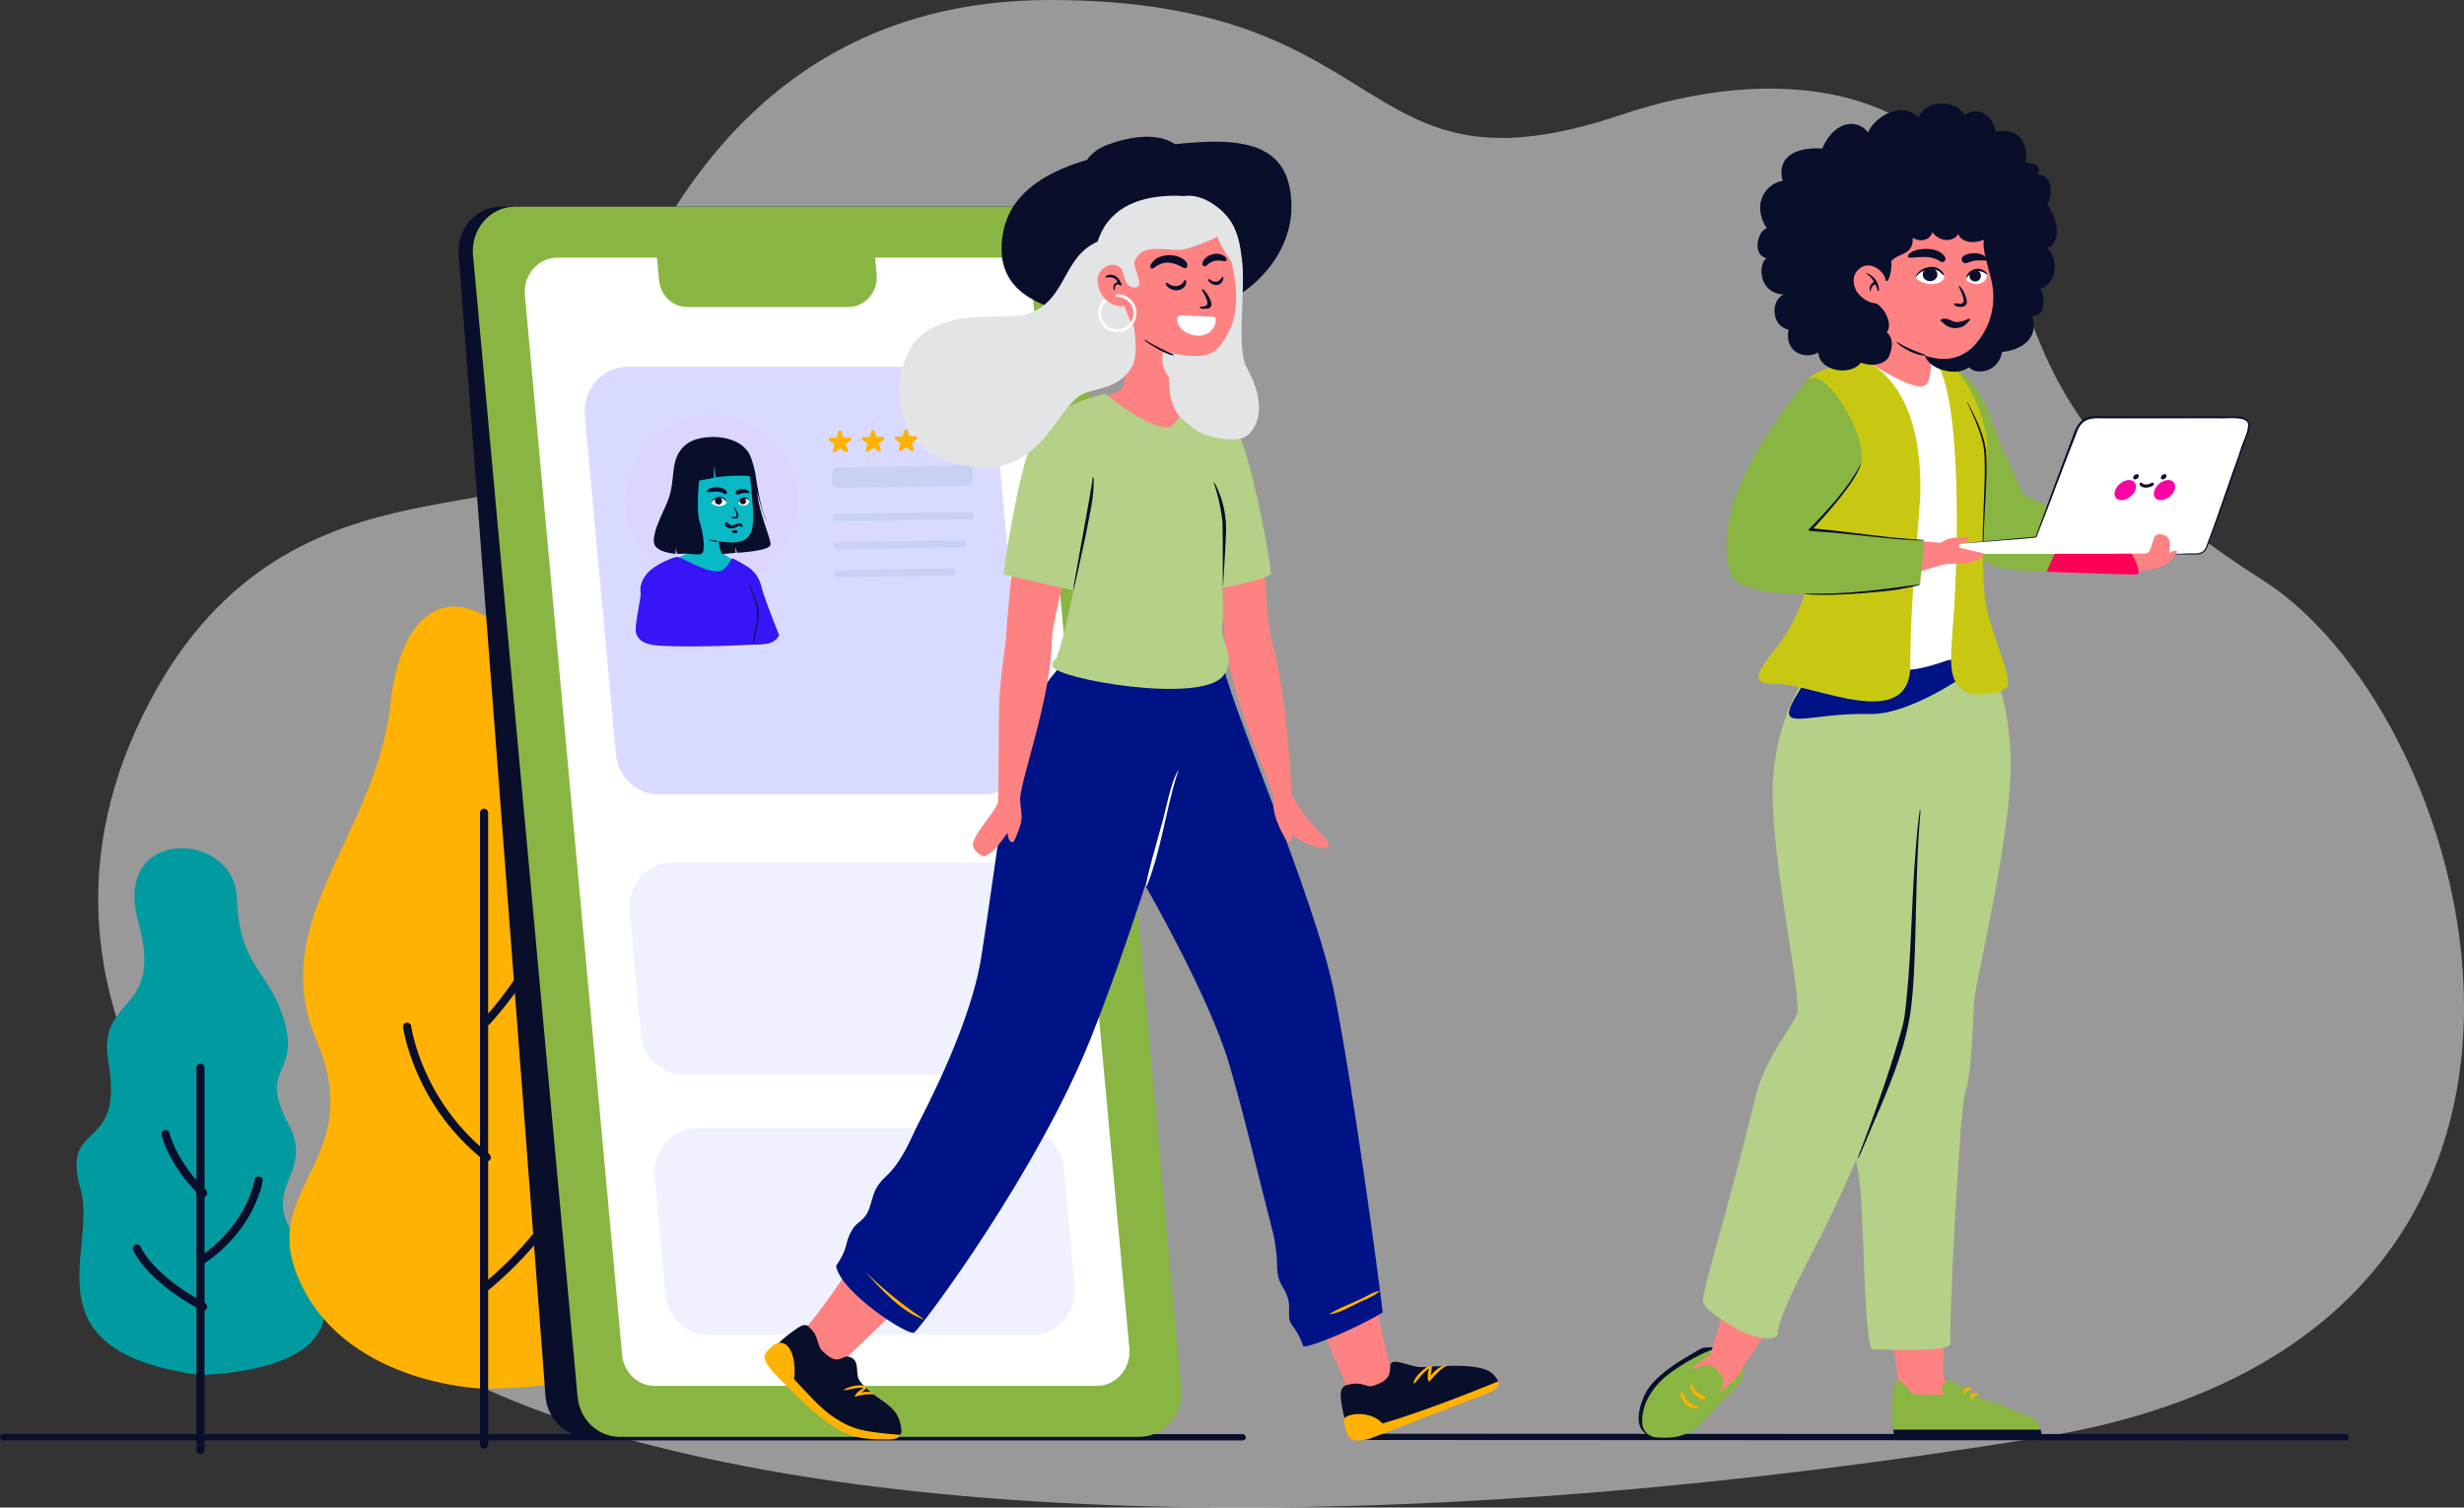
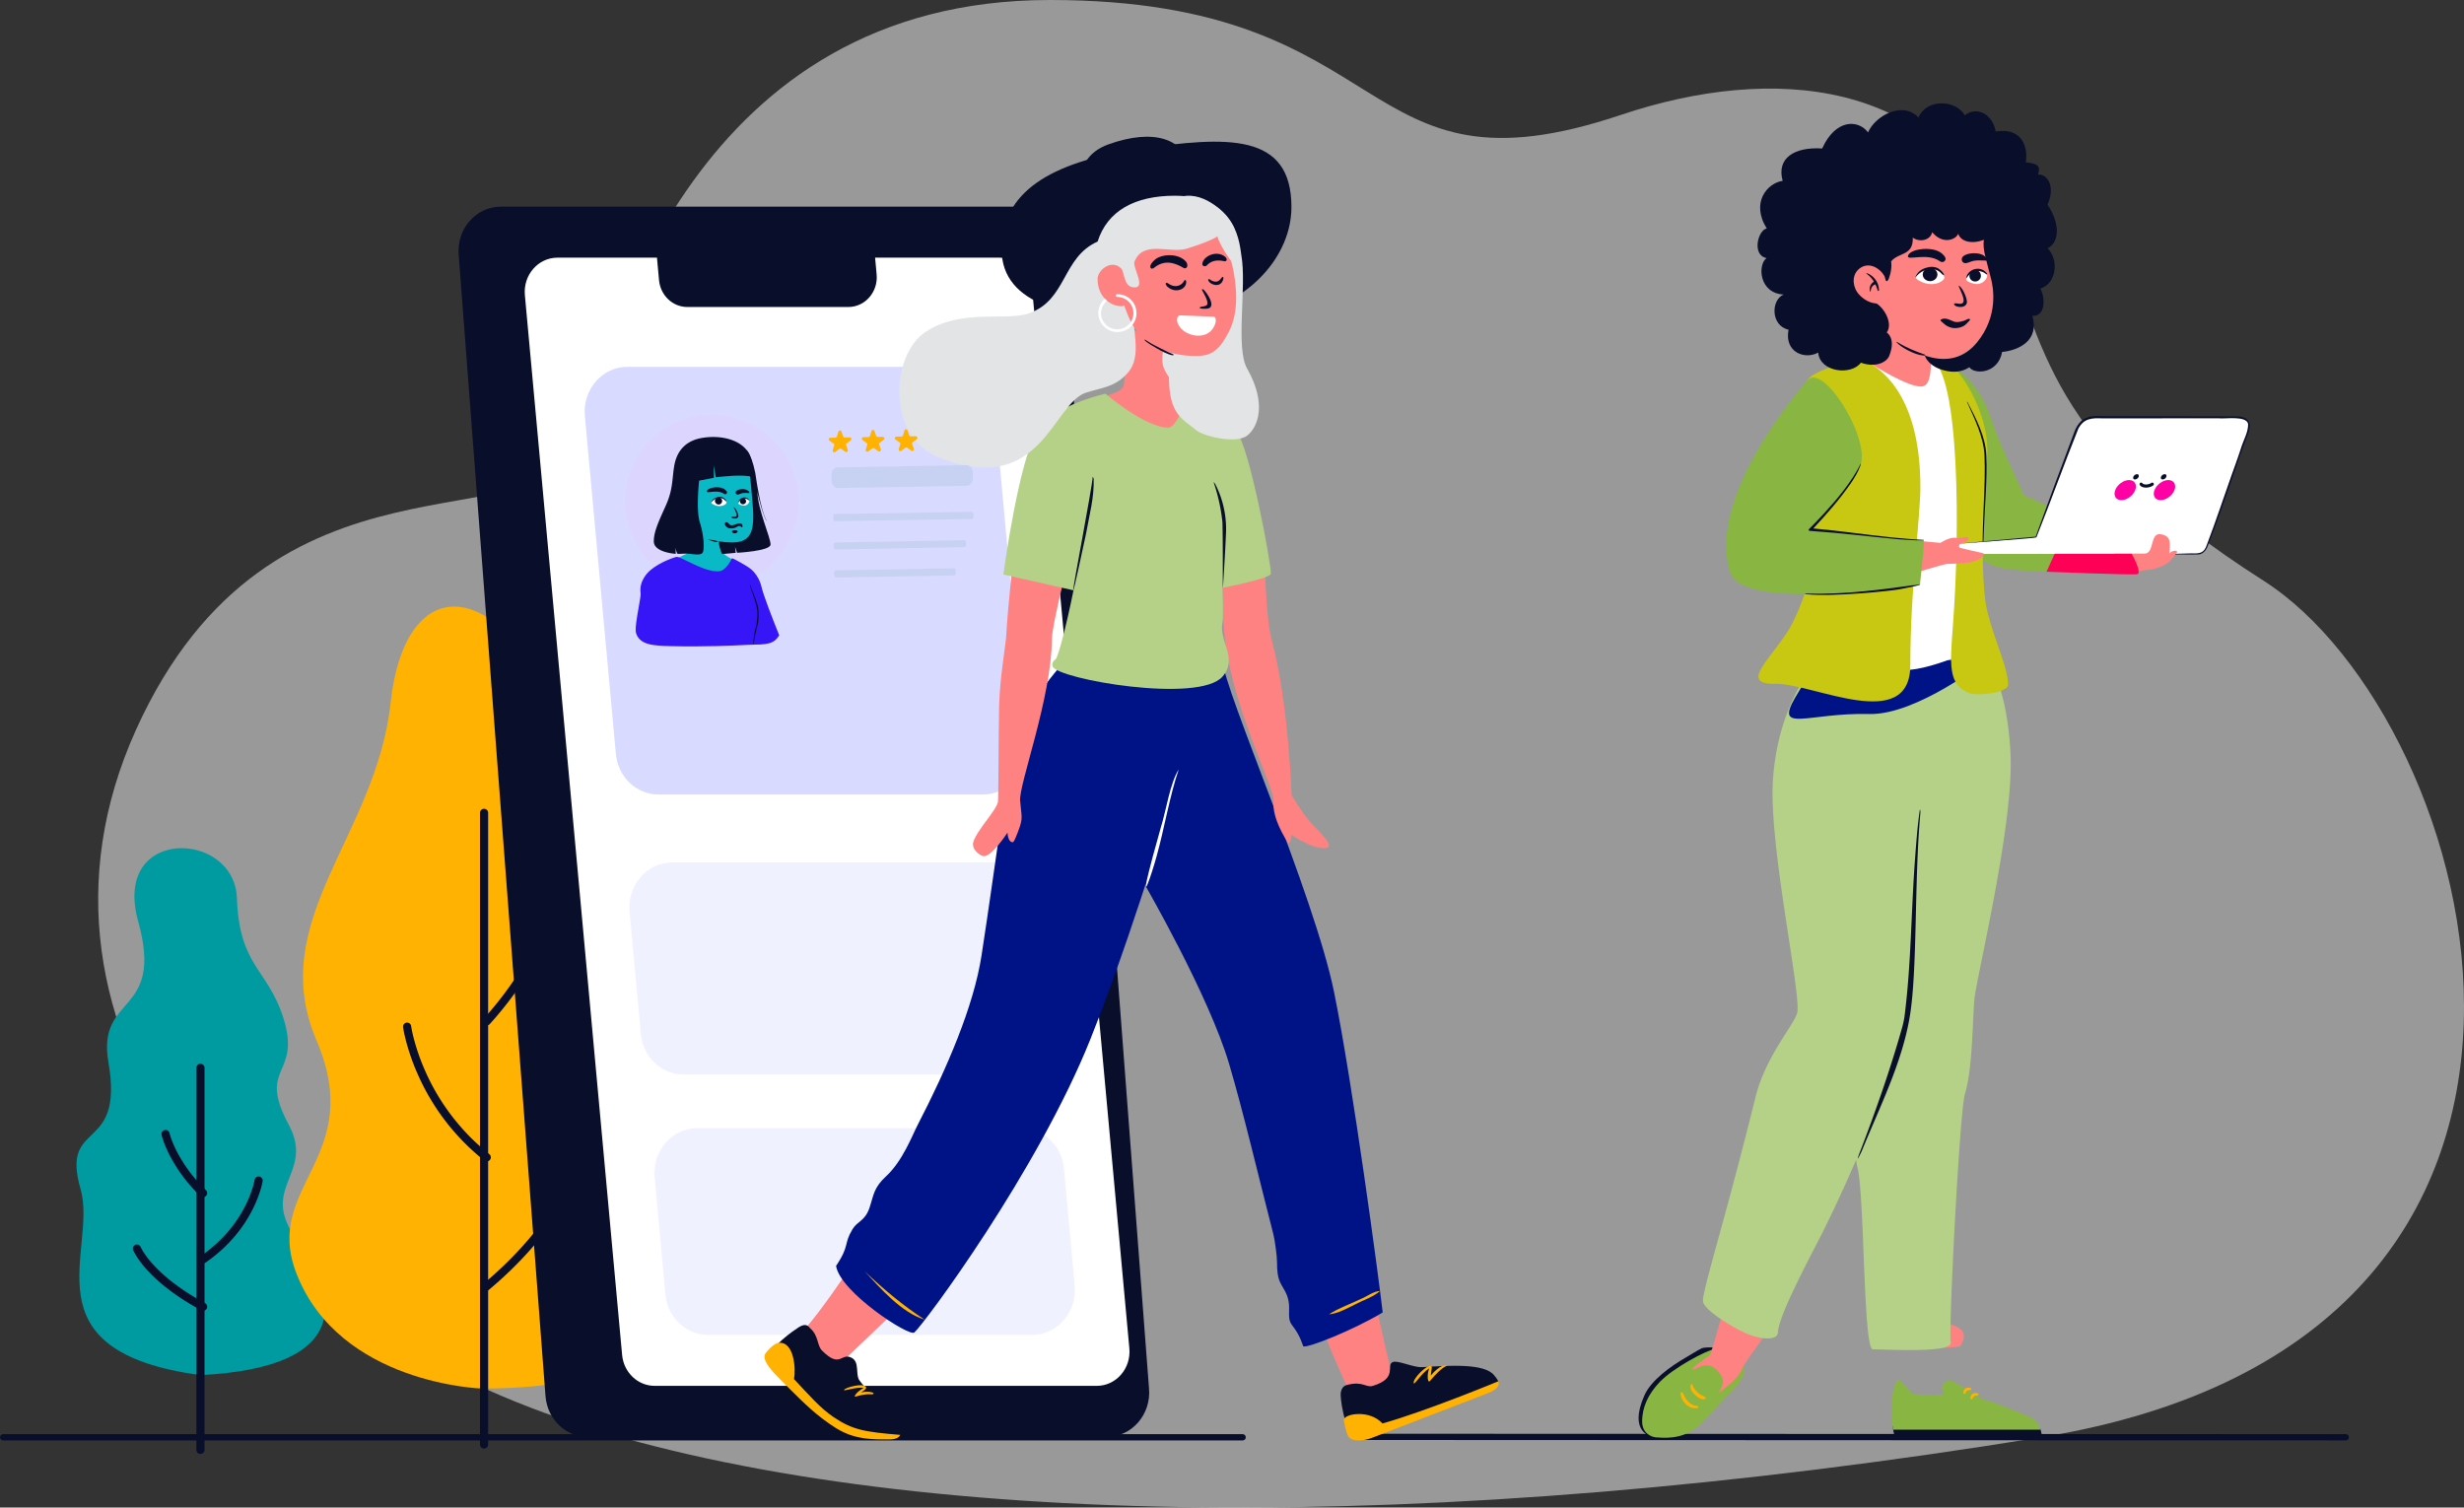
<svg xmlns="http://www.w3.org/2000/svg" width="2754.127" height="1684.997" viewBox="0 0 2754.127 1684.997">
  <rect x="0" y="0" width="2754.127" height="1684.997" fill="#333333" stroke="none" />
  <g transform="translate(2577 383)">
    <g transform="translate(-2688.496 -783)">
      <path d="M263.377,1216C415.014,880.1,717.972,1012.29,755.3,894.082S890.079,400,1285,400s336.46,229.848,638.61,128.319c168.53-56.628,353.28-40.723,423.37,133.554,49.23,122.4,51.18,232.209,294.48,387.127s436.54,846.11-248.69,957.5S1119.55,2108.87,755.3,1991.27,111.739,1551.9,263.377,1216Z" fill="#fff" fill-rule="evenodd" opacity="0.5" />
      <g transform="translate(147 1051)">
        <path d="M296.328,734.554c-43.6-58.86,20.668-73.084-9.151-128.513-36.131-67.163,15.712-53.676-6.618-121.263-17.669-53.48-48.525-55.783-51.272-132.007S89.258,272.252,118.925,378.777,72.267,459.072,85.7,536.467C103.649,639.915,31.614,598.48,54.56,678.1,74.079,745.828-9.155,859.363,188.705,886,364.8,877,339.935,793.418,296.328,734.554Z" fill="#009ba0" fill-rule="evenodd" />
        <path d="M148.557,612.111a4.555,4.555,0,0,1,5.44,3.446l-4.443,1c4.443-1,4.443-1,4.442-1v0l.01.042c.01.044.028.117.054.221.052.207.137.532.259.967.244.871.638,2.184,1.22,3.878a117.3,117.3,0,0,0,6.063,14.253,165.08,165.08,0,0,0,33.118,44.368,4.553,4.553,0,0,1-6.332,6.544,174.173,174.173,0,0,1-34.929-46.835,126.361,126.361,0,0,1-6.532-15.37c-.642-1.868-1.088-3.349-1.377-4.381-.144-.515-.25-.919-.321-1.2-.036-.142-.063-.254-.083-.336-.009-.04-.017-.073-.023-.1l-.007-.032,0-.011v-.005s0,0,4.442-1l-4.443,1A4.555,4.555,0,0,1,148.557,612.111Z" fill="#090e2b" fill-rule="evenodd" />
        <path d="M115.858,740.329a4.555,4.555,0,0,1,5.915,2.511l.01.025c.014.033.041.1.083.188.083.184.223.485.429.9.412.822,1.087,2.082,2.1,3.722A98.59,98.59,0,0,0,135,761.6c10.478,11.7,28.555,27.628,58.723,43.947a4.553,4.553,0,0,1-4.333,8.009c-31.025-16.782-49.948-33.35-61.172-45.879a107.614,107.614,0,0,1-11.583-15.239c-1.148-1.868-1.952-3.358-2.479-4.411-.264-.526-.459-.942-.593-1.241-.067-.15-.12-.27-.158-.36-.019-.045-.035-.082-.047-.112l-.016-.039-.006-.015,0-.006s0-.006,4.223-1.7l-4.225,1.7A4.553,4.553,0,0,1,115.858,740.329Z" fill="#090e2b" fill-rule="evenodd" />
        <path d="M254.261,664.056a4.553,4.553,0,0,1,3.791,5.2l-4.5-.707c4.5.707,4.5.709,4.5.711l0,.021-.007.045c-.006.035-.014.083-.025.143-.02.12-.05.288-.09.5-.081.429-.2,1.042-.376,1.824-.346,1.565-.9,3.806-1.727,6.6a136.74,136.74,0,0,1-8.957,22.321c-9.031,17.928-25,40.569-52.737,59.592a4.553,4.553,0,0,1-5.151-7.51c26.253-18.005,41.285-39.364,49.756-56.179a127.57,127.57,0,0,0,8.36-20.822c.765-2.567,1.262-4.6,1.564-5.965.152-.684.254-1.2.318-1.538q.047-.254.066-.366c.006-.038.011-.064.013-.078v-.007a0,0,0,0,1,0,0h0A4.554,4.554,0,0,1,254.261,664.056Z" fill="#090e2b" fill-rule="evenodd" />
        <path d="M658.6,500.48C620.591,407,676.937,341.014,599.628,163.94s-182.6-177.7-198.572-29.155S260.937,377.641,318.2,511.721c56.273,131.773-60.3,162.631-22.484,260.341C343.787,896.263,502.913,901,502.913,901c173.287,0,201.445-57.213,214.97-106.923C753.355,663.7,675.009,540.826,658.6,500.48Z" fill="#ffb201" fill-rule="evenodd" />
        <path d="M590.434,341.087a4.553,4.553,0,0,1,3.587,5.347l-4.468-.88c4.468.88,4.467.882,4.467.884v.006l0,.016-.011.051c-.008.043-.021.1-.037.18q-.048.231-.142.662c-.127.574-.319,1.41-.585,2.491-.532,2.162-1.361,5.307-2.566,9.3A293.608,293.608,0,0,1,578.339,392.2c-12.04,27.389-32.54,64.074-66.413,101.414a4.553,4.553,0,1,1-6.745-6.118C538.286,451,558.286,415.186,570,388.534a284.762,284.762,0,0,0,11.955-32.022c1.156-3.833,1.945-6.826,2.442-8.844.248-1.008.423-1.773.534-2.278.056-.252.1-.44.121-.56.012-.06.021-.1.026-.129l.006-.026h0v0m5.348-3.585a4.554,4.554,0,0,0-5.348,3.585Z" fill="#090e2b" fill-rule="evenodd" />
        <path d="M615.7,638.148a4.553,4.553,0,0,1,3.26,5.553l-4.407-1.147c4.407,1.147,4.406,1.149,4.406,1.152l0,.006,0,.018-.014.054c-.012.045-.029.108-.051.187-.043.158-.107.384-.192.675-.17.583-.426,1.428-.78,2.518-.708,2.18-1.811,5.341-3.408,9.35a253.581,253.581,0,0,1-16.336,33.14c-15.934,27.441-43.019,64.112-87.7,101.4a4.553,4.553,0,1,1-5.835-6.992c43.8-36.547,70.215-72.377,85.66-98.977a244.506,244.506,0,0,0,15.752-31.939c1.521-3.817,2.556-6.792,3.206-8.793.325-1,.554-1.756.7-2.252.072-.248.123-.431.155-.546q.024-.087.033-.123l.006-.02v0h0A4.552,4.552,0,0,1,615.7,638.148Z" fill="#090e2b" fill-rule="evenodd" />
        <path d="M424.065,495.938s0,0,0,0v0l0,.031c.005.032.012.083.023.154.021.143.055.364.1.661.1.594.251,1.491.475,2.664.45,2.346,1.181,5.8,2.3,10.141A235.949,235.949,0,0,0,439.165,544.7a244.677,244.677,0,0,0,72.217,94.285,4.553,4.553,0,0,1-5.656,7.137,253.788,253.788,0,0,1-74.909-97.784,245,245,0,0,1-12.665-36.474c-1.17-4.544-1.942-8.181-2.425-10.7-.241-1.259-.41-2.24-.519-2.915-.055-.337-.1-.6-.122-.78-.014-.09-.024-.161-.031-.212l-.009-.06,0-.019v-.006s0-.005,4.511-.618l-4.512.613a4.553,4.553,0,0,1,9.023-1.23Z" fill="#090e2b" fill-rule="evenodd" />
        <path d="M188.553,538a4.554,4.554,0,0,1,4.554,4.553v427a4.553,4.553,0,1,1-9.107,0v-427A4.554,4.554,0,0,1,188.553,538Z" fill="#090e2b" fill-rule="evenodd" />
        <path d="M505.553,253a4.554,4.554,0,0,1,4.554,4.553v706a4.553,4.553,0,1,1-9.107,0v-706A4.554,4.554,0,0,1,505.553,253Z" fill="#090e2b" fill-rule="evenodd" />
      </g>
      <path d="M1500.5,2003a3.5,3.5,0,0,1,.19,6.99l-.19.01H115a3.5,3.5,0,0,1-.192-6.99L115,2003Z" fill="#090e2b" />
      <path d="M1627,2002.5l1106.5.5a3.5,3.5,0,0,1,.19,6.99l-.19.01-1106.5-.5a3.5,3.5,0,0,1-.19-6.99Z" fill="#090e2b" />
      <g transform="translate(546 257)">
        <path d="M802.767,1749H222.3c-24.334,0-44.685-19.39-47.013-44.8L78.221,428.272C75.556,399.178,97.364,374,125.233,374H705.7c24.335,0,44.686,19.394,47.012,44.8l97.071,1275.93C852.444,1723.82,830.634,1749,802.767,1749Z" fill="#090e2b" fill-rule="evenodd" />
-         <path d="M838.754,1749H258.136c-24.34,0-44.7-19.39-47.025-44.8L94.221,428.272C91.554,399.178,113.37,374,141.246,374H721.862c24.343,0,44.7,19.394,47.026,44.8L885.779,1694.73C888.444,1723.82,866.629,1749,838.754,1749Z" fill="#89b642" fill-rule="evenodd" />
        <path d="M827.829,1650.12,719.134,465.57C717.335,445.964,701.6,431,682.787,431H543.63l1.72,18.756c1.79,19.5-12.856,36.378-31.57,36.378H333.688c-16.342,0-30.009-13-31.57-30.027L299.814,431h-111.3c-21.544,0-38.4,19.427-36.346,41.879L260.864,1657.43c1.8,19.6,17.534,34.57,36.347,34.57H791.484C813.028,1692,829.89,1672.57,827.829,1650.12Z" fill="#fff" fill-rule="evenodd" />
        <path d="M297.223,1458.83l12.007,130.91c2.355,25.67,22.948,45.26,47.57,45.26H719.208c28.2,0,50.265-25.44,47.569-54.83l-12.009-130.91c-2.353-25.67-22.944-45.26-47.567-45.26H344.792C316.6,1404,294.527,1429.44,297.223,1458.83Z" fill="#f0f1ff" fill-rule="evenodd" />
        <path d="M679.613,1107H316.84c-28.227,0-50.316,25.47-47.616,54.89l12.545,136.8c2.357,25.7,22.97,45.31,47.618,45.31H692.158c28.227,0,50.318-25.47,47.618-54.89l-12.546-136.8C724.873,1126.61,704.261,1107,679.613,1107Z" fill="#f0f1ff" fill-rule="evenodd" />
        <path d="M219.223,607.865l34.663,377.846c2.357,25.679,22.965,45.289,47.606,45.289h362.68c28.22,0,50.3-25.45,47.6-54.867L677.112,598.287C674.757,572.6,654.151,553,629.51,553H266.828C238.61,553,216.525,578.451,219.223,607.865Z" fill="#d8dbff" fill-rule="evenodd" />
      </g>
      <g transform="translate(854 509)">
        <g transform="translate(-64 629)">
          <path d="M801,747.688c1.13,10.83,33.14,79.771,33.14,79.771,18.248,4.206,49.11-17.3,45.582-23.137S861.354,729,861.354,729,813.162,739.77,801,747.688" fill="#ff8282" fill-rule="evenodd" />
          <path d="M271.575,679s-35.327,52.727-51.631,69.545C204.877,764.086,252.552,794,252.552,794L330,719.908Z" fill="#ff8282" fill-rule="evenodd" />
          <path d="M812.636,370.807C833.322,472.312,862.428,689.154,867,728.962c-33.569,20.15-83.6,39.728-88.565,37.922-.979-.356-2.373-10.471-12.667-23.652-7.646-9.793,1.23-20.565-7.754-37.765-5.06-9.688-9.24-11.885-9.127-33.085.032-6.172-2.465-24.493-4.073-30.74-16.7-64.9-33.7-137.37-49.593-190.885-22.7-76.436-93.694-199.167-93.694-199.167S571.9,344.449,540.536,422.884C481.274,571.1,354.4,741.893,343.473,751.365c-5.786,5.015-83-45.341-87.473-74.447,15.6-23.151,8.047-23.781,18.435-41.1,5.383-8.975,13.893-8.875,18.956-23.91,4.746-14.085,4.412-22.165,18.583-35.218,18.449-16.991,29.09-45.467,35.3-57.468C379.68,456.6,409.8,387.02,418.593,330.016,451.475,116.9,446.064,72.872,512.3.422c66.751-2.339,124.6-1.394,175.715,0C689.413,32.888,790.364,261.525,812.636,370.807Z" fill="#001386" fill-rule="evenodd" />
          <path d="M327.67,852.488c-5.255-23.125-30.419-25.781-45.72-47.87-4.321-6.238.39-19.8-8.022-24.711-12.249-7.149-12.807,12.7-33.719-8.458-5.537-5.6-3.647-16.467-12.979-24.66-1.517-1.331-4.094-6.994-12.958-1.293-4.942,3.177-32.838,22-33.286,35.19,32.043,30.561,54.831,59.014,79.212,71.538,17.766,9.126,30.994,12.088,63.921,14.538,7.13.531,4.912-8.285,3.551-14.274" fill="#090e2b" fill-rule="evenodd" />
          <path d="M308.13,870.85c-32.954,0-46.294-7.346-67.069-22.946-17.335-13.018-33.814-30.575-47.035-43.6-22.6-22.267-18.751-27.574-15.667-31.237,6.558-7.791,11.156-9.955,13.625-10.177,17.2-1.547,19.19,29.056,17.011,40.552,16.755,17.821,29.33,32.507,44.413,42.612,21.062,14.112,34.166,16.462,74.295,19.729-2.878,5.966-11.034,5.07-19.573,5.07" fill="#ffb201" fill-rule="evenodd" />
          <path d="M264.9,815.62c-.579,1.641,13.944-3.667,21.912-2.343.249.041-5.668,2.989-8.636,6.993-1.505,2.03-2.059,3.245.155,2.606,13.014-3.753,16.683-2.117,18.26-2.433,4.7-.939-2.539-4.358-12.65-2.065,2.451-1.561,6.31-4.137,5.647-5.753-2.26-5.509-23.677.13-24.688,2.995" fill="#ffb201" fill-rule="evenodd" />
          <path d="M614.374,218.774c-2.908,10.468-7.077,24.03-10.429,32.017-1.5,3.568-1.721,1.836-1.945,1.446,4.555-21.988,11.166-43.984,17.106-65.736C624.951,168,629.2,137.528,639,122,628.918,151.512,622.905,188.066,614.374,218.774Z" fill="#fff" fill-rule="evenodd" />
          <path d="M991.636,799.287c-10.8-13.916-51.2-10.964-80.5-9.2-9.863.594-27.075-7.972-32.787-5.709-8.317,3.3,6.347,17.912-22.329,26.639-7.592,2.311-11.006-5.392-27.838-1.287-2.735.667-6.94,1.619-8.111,9.183-.654,4.217,3,38.8,15.486,48.89,54.95-18.45,110.429-40.285,158.623-58.39,4.706-1.769.217-6.569-2.546-10.13" fill="#090e2b" fill-rule="evenodd" />
          <path d="M985.912,818.675l-130.5,50.252c-8.658,3.558-22.9,5.334-26.84-1.5-2.94-5.107-5.163-17.753-5.013-18.7,1.05-6.621,28.819-11.493,43.2,4.324,49.232-13.9,129.562-47.2,129.562-47.2s3.858,6.768-10.41,12.825" fill="#ffb201" fill-rule="evenodd" />
          <path d="M920.736,799.46c.9-8.368,1.98-10.159.084-10.732-4.536-1.371-19.616,13.482-19.247,18.909.277,4.068,8.438-10.976,17.478-16.075-2.617,5.07-2.229,17.543.839,13.909,14.953-17.707,18.85-16.288,18.726-16.7-.585-1.952-8.3-.887-17.88,10.688" fill="#ffb201" fill-rule="evenodd" />
          <path d="M288,683c20.821,19.793,42.9,38.3,67,54-25.735-7.755-49.366-34.874-67-54" fill="#ffb201" fill-rule="evenodd" />
          <path d="M864,705c-7.828,6.877-18.542,10.019-27.637,14.891C827.307,724.367,816.517,730.379,807,731c11.063-7.1,23.523-11.246,35.253-16.994C849.066,711.357,857.1,705.054,864,705" fill="#ffb201" fill-rule="evenodd" />
        </g>
        <g transform="translate(69 -172)">
          <path d="M500.944,454.758s-5.678,44.809-.165,48.811C505.52,507.012,522,515.783,522,515.783S505.419,552,495.79,552c-25.317,0-80.728-43.383-74.271-45.419,11.806-3.723,20.925-6.9,22.8-11.823,2.39-6.262,1.743-67.758,1.743-67.758Z" fill="#ff8282" fill-rule="evenodd" />
          <path d="M323.739,659s-9.328,88.08-10.491,113.708c-.5,11.034-7.492,49.262-8.026,80.349-.7,41.106-.613,100.627-1.275,105.933-1.164,9.319-23.669,31.7-27.637,45.53-1.739,6.06,4.116,12.82,10.7,15.27,8.666,2.95,27.63-26.152,27.63-26.152s.2,10.652,5.774,10.722c.877.01,1.979-1.27,6.1-12.086,6-15.771,3.612-15.806,2.232-34.442s34.88-113.968,35.523-180.386C364.443,758.863,388,669.295,388,669.295Z" fill="#ff8282" fill-rule="evenodd" />
          <path d="M552,703.822s3.717,6.1,3.715,43.355c0,90.408,57.981,194.37,56.333,211.795-1.716,18.114,12.883,41.268,15.867,45.428s4.225-8.236,4.225-8.236,22.368,15.756,37.484,14.8-12.881-22.341-24.205-38.727c-7.562-10.942-13.244-20.478-13.244-20.478s-3.383-103.3-21.922-172.117c-7.068-26.241-7.8-84.638-7.8-84.638Z" fill="#ff8282" fill-rule="evenodd" />
          <path d="M349.358,541.951C327.65,573.016,310,705.142,310,705.142l78.4,17.668c-8.451,41.993-17.469,75.1-19.839,76.851s-4.89,4.649-3.455,8.292c5.6,14.2,163.5,41.774,189.906,11.215,17.857-20.668-4.694-39.546,0-60.937,1.139-5.2,0-38.25,0-38.25s52.316-10.02,53.916-15.548-24.216-145.06-38.6-159.19c-16.976-16.682-55.126-35.3-55.126-35.3s-11.916,31.033-20.691,31.033c-26.339,0-70.4-37.973-70.4-37.973S367.77,515.6,349.358,541.951Z" fill="#b4d187" fill-rule="evenodd" />
          <path d="M410.937,598.012c.722,21.261-4.956,41.088-8.612,61.927C397.7,680.558,389,723.287,388.031,723s21.463-116.522,21.794-126.828c-.06-.731,1.029,1.074,1.112,1.841" fill="#090e2b" fill-rule="evenodd" />
          <path d="M546.828,604a110.194,110.194,0,0,1,11.906,57.331c-.825,19.235-2.021,38.239-3.227,57.507-.019.448-.209,1.534-.2,1.029-.157-24.233.147-48.964-.437-73.132a200.523,200.523,0,0,0-9.851-44.636c-.233-.553,1.526,1.321,1.807,1.9" fill="#090e2b" fill-rule="evenodd" />
        </g>
        <g transform="translate(399 26)">
          <path d="M70.256,97.5S48.694,43.793,97.7,26.265s87.6-8.291,92.536,33.04C198.158,125.6,94.918,158.925,70.256,97.5Z" fill="#090e2b" fill-rule="evenodd" />
          <path d="M146.176,222.265C53.225,222.265-22,206.483-22,143.464S31.2,46.242,130.855,31.591,302,13.2,302,96.454C302,159.474,239.129,222.265,146.176,222.265Z" fill="#090e2b" fill-rule="evenodd" />
          <path d="M-106.282,235.5c40.214-25.889,89.137-11.121,115.169-20.377,42.308-15.043,36.6-62.433,76.463-80.11,10.826-34.181,41.311-51.252,86.309-51.252,70.614,0,72.58,56.686,74.312,66.239,6.365,35.1-6.855,103.488,6.5,126.992,22.418,39.462,12.057,65.223.367,74.635-12.6,10.147-49.268.857-57.223-5.735-15.181-12.579-30.5-17.515-30.5-59.22-7.926-12.169-8.393-15.772-6.6-30.545,2.154-17.774,4.179-33.853-34.077-41,3.11,30.733,8.219,51.894-6.081,67.453S89.7,298.134,72.062,304C35.007,316.324,22.588,420.655-90.469,376.973-151.085,354.33-146.495,261.389-106.282,235.5Z" fill="#e3e4e6" fill-rule="evenodd" />
          <path d="M232.575,234.655c8.017-15.889,11.173-41.033,2.191-77.845a189.227,189.227,0,0,1-3.791-22.1c-2.656-20.98-3.73-29.462-40.44-24.44-27.526,3.766-70.371,20.959-77.911,51.119,0,0-.134,1.663-.267,4.423-10.788-11.976-27.007.7-27.007,10.932,0,22.845,18.668,32.705,29.926,30.056.34,1.154.714,2.251,1.126,3.28.352.881.712,1.813,1.089,2.789,3.139,8.121,7.444,19.262,18.027,28.933,11.252,10.283,31.264,22.1,63.113,20.981C215.143,262.2,223.139,253.357,232.575,234.655Z" fill="#ff8282" fill-rule="evenodd" />
-           <path d="M110.261,179.03c-2.873-5.768-9.794-9.342-15.772-5.306-1.353.913.471,1.538,1.042,1.474,7.1-.929,9.92,1.012,12.253,5.049-2.231.547-4.46,2.532-4.745,4.774-.174,1.376.3,5.449,1.352,4.164.726-.888-.874-6.946,4.415-6.393a1.7,1.7,0,0,0,.227.029c.249.6,2.24,1.836,3.1.8.524-.634-.555-1.952-1.867-4.589" fill="#090e2b" fill-rule="evenodd" />
          <path d="M184.511,83.858c-28.068,2.031-68.166,32.04-74.62,54.04-1.093,3.727-.091,23.111,2.3,27.491,3.177,5.831,2.829,19.128,12.3,20.67,16.687,2.717-.461-22.1,2.071-28.588,9.543-24.453,39.816-8.921,57.958-14.457,24.843-7.58,34.045-12.969,34.683-13.934,3.222,12.376,20.6,36.069,26.621,40.688,1.958,1.5-.68-25.389-6.963-47.146C235.05,109.456,211.194,81.927,184.511,83.858Z" fill="#e3e4e6" fill-rule="evenodd" />
          <path d="M107.274,236.091A21.164,21.164,0,0,1,93.5,198.914c.766.783,1.683,1.652,2.366,2.235a18.754,18.754,0,0,0-6.691,13.846,18.1,18.1,0,1,0,18.1-18.1,1.5,1.5,0,1,1,0-3,21.1,21.1,0,1,1,0,42.191" fill="#fff" fill-rule="evenodd" />
          <path d="M151.936,254.628c-4.093-2.441-12.429-6.973-14.088-9.582-.865-1.36,2.211.432,3.8,1.632,2.118,1.6,10.869,6.307,21.668,11.388.937.44,6.949,2.967,7.1,3.3.14.317-.463.865-1.174.771C164.462,261.505,156.448,257.319,151.936,254.628Z" fill="#090e2b" fill-rule="evenodd" />
        </g>
        <g transform="translate(520 159)">
          <path d="M93.917,85.978l-37.1-1.49c-3.27-.132-6.146,5.586-.525,13.081,7.965,10.62,28.6,14.307,36.987,1.485,4.274-6.53,4.029-12.939.636-13.076" fill="#fff" fill-rule="evenodd" />
          <path d="M82.787,55.708c4.041,3.775,14.174,18.938,5.041,21.131-1.886.452-10.507.672-9.236-1.2,1.013-1.494,7.385-.613,8.306-3.452,1.21-3.73-3.186-11.033-5.926-16.042-.471-.863,1.18-1.176,1.815-.435" fill="#090e2b" fill-rule="evenodd" />
          <path d="M101.14,49.473c1.576-1.023,2.862-2.528,3.672-5.593.63-2.386-.695-2.7-1.366-2-.267.277-.556.642-.879,1.049-1.167,1.475-2.77,3.5-5.329,3.844a10.051,10.051,0,0,1-6.811-2.052c-1.631-1.138-3.073-1.159-2.156,1.109C89.5,48.859,96.547,52.453,101.14,49.473ZM45.753,54.8c7.954,4.242,17.82-.115,17.6-7.782-.07-2.464-1.6-2.5-2.472-.826-2.229,4.3-9.008,8.389-17.015,3.042l-.022-.015c-.624-.416-2.4-1.6-3.087-.853C39.67,49.545,41.655,52.614,45.753,54.8Z" fill="#090e2b" fill-rule="evenodd" />
          <path d="M106.892,19.06c-8.992-7.628-23.984-1.224-25.413,7.355-.556,3.344,3.25,4.015,5.048,2.107,6.632-7.038,15.386-5.335,18.811-4.668a5.867,5.867,0,0,0,1.377.194C109.751,23.437,108.668,20.567,106.892,19.06ZM27.98,30.943c10.706-8.338,21.289-6.094,32.756.7,4.2,1.316,5.182-4.143,2.058-7.559-6.813-7.449-21.008-8.829-31.186-4-3.106,1.473-6.938,5.59-7.9,7.884C22.36,31.191,24.133,33.94,27.98,30.943Z" fill="#090e2b" fill-rule="evenodd" />
        </g>
      </g>
      <g transform="translate(1703 509)">
        <g transform="translate(-64 629)">
          <path d="M395.033,769.979s-5.346-3.017-17.994-1.6c-3.416.383-8.608,4.166-20.769,11.224-16.119,9.353-38.269,25.056-45.795,42.15-18.14,41.2,7.121,46.055,11.657,47.2s27.3-20.342,27.3-20.342l19.431-26.362L398,797.258Z" fill="#090e2b" fill-rule="evenodd" />
          <path d="M388.051,770.15c-8.153,1.351-44.92,20.232-60.7,36.874-12.36,13.03-19.491,27.816-19.345,44.06.119,13.255,10.653,17.041,15.228,17.446,20.671,1.833,33.334-1.691,45.116-10.669,8.464-6.449,30.384-32.159,36.343-37.245,4.916-4.2,17.311-17.631,17.311-26.044,0-18.02-25.8-25.772-33.949-24.422" fill="#89b642" fill-rule="evenodd" />
          <path d="M399.11,725s-13.9,49.825-15.221,51.563c-.612.8-22.791,15.405-19.569,16.145,3.782.869,15.829-11.8,27.8,1.17,10.572,11.464,5.171,17.144,3.437,21.251-2.228,5.28-2.063,4.109-.119,2.575,14.634-11.539,21.878-18.551,24.615-26.56C421.986,785.477,454,742.661,454,742.661Z" fill="#ff8282" fill-rule="evenodd" />
          <path d="M363.065,816.038c-2.665-5.041.361-9.906,1.605-5,.625,2.465,4.92,8.67,12.552,11.858,1.532.581,4.021,3.727-2.434,3C370.459,824.723,365.14,819.959,363.065,816.038Z" fill="#ffb201" fill-rule="evenodd" />
          <path d="M352.032,824.521c-1.991-5.318-.97-8.736,1.937-4.85.077.1,3.086,10.193,12.6,13.375,4.114,0,5.02,2.233,4.114,2.473C360.187,838.293,353.46,828.336,352.032,824.521Z" fill="#ffb201" fill-rule="evenodd" />
-           <path d="M587,755.3l11.4,75.464s11.052,6.614,28.5,10.886,47.739,1.749,48.321,0,11.281-15.135-6.168-22.132-22.7-11.166-24.6-20.91c-.811-4.179,1.574-47.607,1.574-47.607Z" fill="#ff8282" fill-rule="evenodd" />
+           <path d="M587,755.3s11.052,6.614,28.5,10.886,47.739,1.749,48.321,0,11.281-15.135-6.168-22.132-22.7-11.166-24.6-20.91c-.811-4.179,1.574-47.607,1.574-47.607Z" fill="#ff8282" fill-rule="evenodd" />
          <path d="M755.311,870H591c-1.519-5.044-2.849-10.336-2.615-14.522l164.706,3.734A62.245,62.245,0,0,1,755.311,870" fill="#090e2b" fill-rule="evenodd" />
          <path d="M593.887,804s11.453,7.875,14.912,15.557c8.071,1.921,38.277,2.481,36.439.108-5.862-7.576,1.839-15,6.451-15s36.794,22.718,41.021,22.718,47.374,17.232,52.754,20.69S753,860,753,860H588.475s-5.735-43.374,5.412-56" fill="#89b642" fill-rule="evenodd" />
          <path d="M667.008,818.674c.643-8.936,12.986-5.256,7.663-2.762a4.415,4.415,0,0,0-5.176,3.191,1.272,1.272,0,0,1-2.487-.429" fill="#ffb201" fill-rule="evenodd" />
          <path d="M675.008,824.674c.643-8.936,12.985-5.256,7.664-2.762a4.417,4.417,0,0,0-5.178,3.19,1.272,1.272,0,0,1-2.486-.428" fill="#ffb201" fill-rule="evenodd" />
          <path d="M719.71,103.634c-4.2-79.4-26.775-103.7-26.775-103.7L586.821,3.282,504.5,0s-44.565,44.888-50.342,134.192c-2.767,42.762,8.7,117.7,17.7,176.5,6.105,39.893,11.072,72.354,9.684,82.289-.628,4.5-5.55,12.239-12.1,22.534-11.283,17.745-27.392,43.08-34.657,72.481-16.764,67.853-31.423,121.21-41.908,159.38-11.153,40.6-17.585,64.012-16.814,69.417,1.5,10.485,37.766,31.726,51.249,36.822s32.156,7.5,32.543-2.669c.5-13.05,17.434-49.133,43.225-98.566,11-21.075,27.655-55.76,44.186-94.132a63.865,63.865,0,0,0,1.379,8.817c3.574,13.242,5.211,54.487,6.874,96.383,2.1,52.9,4.24,106.841,10.373,106.743,1.86-.029,5.65.087,10.653.239,24.57.751,78.383,2.394,76.321-7.889-2.55-12.716,10.026-259.107,15.94-277.874,6.248-19.832,7.917-55.258,9.171-81.885.423-8.972.8-16.945,1.287-22.987.532-6.594,4.15-24.448,9.028-48.522C701.146,267.827,722.753,161.194,719.71,103.634Z" fill="#b4d187" fill-rule="evenodd" />
          <path d="M478.984,41.775c-23.117,40.1,14.68,16.563,82.781,18.3C615.067,61.44,692.935,0,692.935,0L505.31-.063S488.685,24.948,478.984,41.775Z" fill="#001386" fill-rule="evenodd" />
          <path d="M607.175,398.026c-8.643,52.246-34.344,102.774-53.682,150.5-1.454,2.979-5.3,11.051-4.343,7.655a75.788,75.788,0,0,1,2.963-8.246c17.226-45.05,33.311-90.766,46.419-137.192a114.567,114.567,0,0,0,2.607-11.818c7.7-59.135,7.459-119.115,12-178.584,1.2-16.448,2.783-36.727,5.222-53.05.084-.726.86-.325.582,3.9C612.051,248.208,615.818,345.78,607.175,398.026Z" fill="#090e2b" fill-rule="evenodd" />
        </g>
        <g transform="translate(69 -172)">
          <path d="M518,470c13.9,7.921,35.1,24.381,47.718,62.851,10.6,32.331,34.852,79.012,35.636,83.706C613.886,621.248,664,646.25,664,646.25S629.463,702,626.618,702s-19.692-.868-36.006-2.151c-53.265-4.19-56-40.69-58.639-55.578C523.424,596.088,521.989,475.179,518,470" fill="#89b642" fill-rule="evenodd" />
          <path d="M435.679,395s11.55,57.3,3.785,63.256c-3.877,2.972-20.464,7.349-20.464,7.349s40.845,32.525,65.813,33.362S526.466,484.609,523.7,479.1c-4.137-8.243-33.388-15.6-34.48-22.939-1.246-8.368-.7-44.988-.7-44.988Z" fill="#ff8282" fill-rule="evenodd" />
          <path d="M430,469.084s45.141,29.151,58.988,25.624c9.479-2.415,8.335-22.083,9.395-30.708,8.727.849,26.46,9.859,32.734,22.924,8.325,17.333,9.213,55.67,15.161,86.487,13.29,68.845-.735,215.591-.735,215.591s-74.455,35.44-94.377,18.332c-10.242-8.8,15.779-55.3,17.82-130.121s4.553-98.327-3.115-123.354S430,469.084,430,469.084" fill="#fff" fill-rule="evenodd" />
          <path d="M420.261,464c-16.071,3.258-60.339,14.625-61.688,26.674-1.18,10.554-12.724,141.845,2.865,161.515,18.669,23.555-10.741,95.57-22.62,114.78-20.666,33.42-55.6,61.016-15.232,60.291,42.051-.753,151.159,56.675,151.159-20.973,0-84.2,11.165-165.707,11.254-197.773.3-109.533-48.92-136.871-65.738-144.514" fill="#c8c812" fill-rule="evenodd" />
          <path d="M519.586,471.026c12.961,8.013,47.1,59.91,40.481,108.855-4.158,30.752-7.847,132,.7,166.417s23.42,63.224,23.23,82.19c-.087,8.642-33.888,12.991-43.754,9.045-23.412-9.363-21.22-31.475-17.859-75.591C530.3,658.065,530.069,480.953,498,464c7.7.287,18,4.809,21.586,7.026" fill="#c8c812" fill-rule="evenodd" />
          <path d="M538.705,512.535c9.67,18.612,20.069,38.225,21.019,59.359,1.2,26.662-1.85,57.127-2.782,83.849-.275,6.979-.531,13.961-.545,20.938.012.407-.685.442-.68.006-.665-32.505,3.391-72.154,1.912-104.7-.946-20.8-11.192-40.95-19.609-59.9-.145-.268.535.158.685.45" fill="#090e2b" fill-rule="evenodd" />
          <path d="M632.37,661.886,512.737,672.015c-2.041.169-8.454,2.848-8.675,4.883,0,0-.947,5.246,4.575,5.246H632.37Z" fill="#fff" fill-rule="evenodd" />
          <path d="M795.427,682.144h-187.3L659.8,544.887c3.137-7.749,9.779-15.495,20.26-15.495l156.593.118c16.831-.122,18.943,6.124,15.324,15.965-10.425,28.341-37.238,107.693-46.456,129.927a10.929,10.929,0,0,1-10.1,6.742" fill="#fff" fill-rule="evenodd" />
          <path d="M835.827,528.473c-43.237-.1-103.229-.192-146.575-.3-15.107-.939-24.483,1.619-30.742,16.543-13.962,37.2-30.115,80.624-43.652,118.117L518.824,671.5c9.117-.731,96.557-7.032,96.812-7.836,15.378-38.343,31.539-83.335,46.9-121.557,6.286-11.587,14.97-11.953,26.72-11.481l32.573-.017c21.31.105,77.148-.2,97.722-.053,7.4.861,30.721-3.245,32.751,6.233.375,9.007-5.143,18-7.771,26.62-2.375,7.79-10.726,30.759-10.726,30.759-8.543,24.094-18.144,53.058-27.228,76.711-3.417,10.8-7.95,10.911-18.11,10.654-5.139.039-18.522.6-23.808.646-.636.009-1.273.443-.622.461,9.355-.121,23.423.379,32.639.078,6.164-.347,9.567-6.04,11.221-11.32,9.82-25.322,18.65-51.01,27.667-76.616,3.493-10.586,12.359-36.074,16.295-46.047,6.309-15.98-1.117-20.748-16.028-20.261" fill="#090e2b" fill-rule="evenodd" />
          <path d="M490.8,673.475c-.365.028-.581.047-.592.05Z" fill-rule="evenodd" />
          <path d="M703,681.775h33.342c11.825.218,5.639-23.966,18.558-21.614,11.029,2.008,10.531,8.476,9.386,21.519,2.233-2.793,6.477-3.712,7.93-2.763,2.077,1.357-.248,1.758-3.755,7.379-4.055,6.5-15.582,12.575-29.321,13.73-4.135.347-27.892,3.974-27.892,3.974Z" fill="#ff8282" fill-rule="evenodd" />
          <path d="M508.485,669.783s9.267-6.6,17.215-5.669c10.6,1.243,11.448-3.539,14.16.629.6.915-1.275,3.853-6.186,4.945-6.628,1.472-3.851,5.562-3.851,5.562s23.023,5.49,26.26,6.069c1.788.319,2.27,5.408-11.248,9.419-7.051,2.093-17.128,2.148-29.005,2.547-3.3.113-41.3,11.715-41.3,11.715l-2.342-18.933L471,666.394Z" fill="#ff8282" fill-rule="evenodd" />
          <path d="M627,702.025s95.409,3.856,101.352,2.788-6.1-22.813-6.1-22.813H636.046Z" fill="#ff0057" fill-rule="evenodd" />
          <path d="M738.171,608.015h-.015c-4.264,0-6.137-1.792-6.874-2.861a1.75,1.75,0,0,1,2.881-1.987c.591.857,2.047,1.348,3.994,1.348h.013a10.723,10.723,0,0,0,6.055-1.8,1.75,1.75,0,0,1,1.98,2.885,14.291,14.291,0,0,1-8.034,2.412" fill="#090e2b" fill-rule="evenodd" />
          <path d="M726.117,610.8c-2.374,6.2-9.295,11.219-15.457,11.219s-9.232-5.023-6.857-11.219,9.294-11.218,15.457-11.218,9.232,5.023,6.857,11.218" fill="#ff00a4" fill-rule="evenodd" />
          <path d="M769.985,610.8c-2.375,6.2-9.3,11.219-15.458,11.219s-9.232-5.023-6.857-11.219,9.294-11.218,15.457-11.218,9.233,5.023,6.858,11.218" fill="#ff00a4" fill-rule="evenodd" />
          <path d="M729.923,595.951a4.774,4.774,0,0,1-4.067,2.952c-1.622,0-2.43-1.321-1.8-2.952A4.775,4.775,0,0,1,728.118,593c1.621,0,2.43,1.321,1.8,2.951" fill="#090e2b" fill-rule="evenodd" />
          <path d="M760.872,595.951A4.774,4.774,0,0,1,756.8,598.9c-1.622,0-2.43-1.321-1.8-2.952A4.774,4.774,0,0,1,759.067,593c1.621,0,2.429,1.321,1.8,2.951" fill="#090e2b" fill-rule="evenodd" />
          <path d="M419.02,583.172c-8.49,22.38-55.645,72.357-55.645,72.357s110.309,11.446,126.6,11.444c.378,5.729-4.42,49.21-4.42,49.21-48.006,6.8-200.406,26.47-212.475-13.81-25.145-83.921,73.521-198.437,86.189-213.922,17.745-21.692,71.1,64.788,59.747,94.721" fill="#89b642" fill-rule="evenodd" />
          <path d="M489.714,666.434c-42.355-2.011-80.945-9.037-123.4-12.769,14.954-16.01,29.486-32.492,41.961-50.514,4.277-6.358,8.161-12.673,10.706-19.95.078-.232.688-2.117.455-2.2-9.911,20.2-26.194,39.575-41.606,56.386-5.176,5.588-10.451,11.111-15.826,16.479-.889.836-2.112,2.332.968,2.538,32.55,2.17,65.144,6.23,97.624,9.259,10.885.793,16.589,1.3,27.538,1.338,1.76.007,2.243-.581,1.578-.566" fill="#090e2b" fill-rule="evenodd" />
          <path d="M486,716c-43.1,5.949-85.126,11.751-128.675,10.411-.765-.077-.047.651.791.732,29.95,3.248,95.011-3.649,104.8-5.536C481.155,718.09,485.217,717.23,486,716" fill="#090e2b" fill-rule="evenodd" />
        </g>
        <g transform="translate(399 26)">
          <path d="M231.631,151.3c4.823,17.734,14.18,49.415-2.371,81.3-11.181,21.541-30.39,34.2-48.479,34.2-8.753,0-37.142-9.167-51.866-20.237-17.6-13.228-28-27.388-28.032-61-.031-35.191,5.311-55.552,24.622-73.211,24.208-22.141,97.188-24.142,103.242,3.688C228.747,116.044,226.807,133.567,231.631,151.3Z" fill="#ff8282" fill-rule="evenodd" />
          <path d="M186.161,279.8c12.168,2.313,19.985-1.4,24.621-4.35,5.25,8.3,32.073,7.656,36.58-17.064,18.146-1.766,41.975-12.444,33.77-40.4,14.542.888,14.862-19.078,8.986-30.447,18.427-5.764,20.771-32.533,7.987-45.227,10.377-3.87,17.065-22.876,0-48.571,9.1-20.255,0-34.4-10.625-33.636,1.285-6.322,4.622-11.751-13.632-13.717,2.7-17.036-4.1-39.246-33.665-34.428C236.8-7.7,218.672-16.672,205.715-6.123,194.9-24.471,162-24.137,153.945-3.709c-18.7-19.148-49-1.01-56.441,16.682C86.6-1.533,61.151-2.259,46.231,30.958,14.374,29-4.864,42.224,2.072,67.1-15.345,69.765-33.78,91.425-15.7,120.429c-9.792,1.5-17.083,29.779-.247,33.03C-26.1,160.9-24.487,192.889,3.231,194.2-11.02,200-11.642,228.928,8.64,233.515,3.695,259.129,27.256,267.23,41.767,259.07c2.005,22.247,37.243,25.771,47.693,11.321,17.194,6.057,29.016-.981,31.619-7.383,8.13-19.995-2.69-26.368-2.69-26.368,7.37-10.018-2.917-28.841-14.006-33.88-9.965-4.529-3.556-24.413,0-35.559,11.174,3.891,12.91,19.084,16.7,8.178s2.184-18.231,2.184-18.231c8.384-10.344,24.919-5.855,24.21-26.514,7.8,5.535,19.8,2.952,21.721-6.117,11.3,13.827,26.161,8.877,29.135,1.738,2.588,8.682,15.124,12.075,28.622,6.746-1.573,10.658,2.309,20.739,8.12,43.986,2.176,8.7,8.785,41-16.033,71.1-13.7,16.613-33.014,22.81-58.079,14.335C160.959,262.426,164.312,275.643,186.161,279.8Z" fill="#090e2b" fill-rule="evenodd" />
          <path d="M116.453,175.435c-1.42-6-14.09-18.648-26.4-11.716-7.667,4.319-11.085,13.527-6.76,24.032s20.811,20.58,30.355,14.526S117.873,181.431,116.453,175.435Z" fill="#ff8282" fill-rule="evenodd" />
          <path d="M130.844,247.755c10.155,6.289,20.352,10.14,30.317,13.669,1.12.4.053,1.1-1.12,1.023-10.327-.633-22.468-8.274-25.039-10.035-5.274-3.61-7.623-6.8-4.158-4.657" fill="#090e2b" fill-rule="evenodd" />
          <path d="M100.806,172.72a14.712,14.712,0,0,0-4.566-2.307c-2.2-.39.747,1.091,3.4,3.739a31.3,31.3,0,0,1,4.432,5.693,9.706,9.706,0,0,0-4.412,10.92c.895.784.768-2.006,1.574-3.79a6.8,6.8,0,0,1,4.455-4.132,30.1,30.1,0,0,1,2.429,6.54c.138.545,1.356,1.787,1.632-.352A20.777,20.777,0,0,0,100.806,172.72Z" fill="#090e2b" fill-rule="evenodd" />
        </g>
        <g transform="translate(520 159)">
          <path d="M21.076,18.179C22.852,10.2,46.225,7.4,56.51,13.579c3.556,2.113,10.16,7.918,4.313,11.078-1.544.672-3.044-.017-4.313-.836C42.492,14.079,19.838,23.744,21.076,18.179Z" fill="#090e2b" fill-rule="evenodd" />
          <path d="M40.038,32.611c-5.288,1.5-9.821,5.75-10.242,9.272-.255,2.128,8.1,7.237,16.148,7.634,10.594.521,15.934-5.218,15.915-7.052C61.146,36.915,54.755,28.437,40.038,32.611Z" fill="#fff" fill-rule="evenodd" />
          <path d="M56.425,35.769C48.282,29.615,35.67,33.625,29.8,41.883c-.337.428-.24-.649-.006-1.14,2.834-5.947,7.947-8.754,13.875-9.978a16.137,16.137,0,0,1,10.372.761,20.244,20.244,0,0,1,5.557,4.505c1.432,1.615,2.638,4.384.981,3.4C59.278,38.669,57.505,36.586,56.425,35.769Z" fill="#090e2b" fill-rule="evenodd" />
          <path d="M45.841,46.276c4.527,0,8.2-3.348,8.2-7.479s-3.67-7.479-8.2-7.479-8.2,3.349-8.2,7.479S41.314,46.276,45.841,46.276Z" fill="#090e2b" fill-rule="evenodd" />
          <path d="M104.459,16.861c3.354,1.488,7.819,6.426,4.1,6.426S96.794,22.233,91.4,24.46c-1.885.482-3.315,1.4-5.208,1.629-4.308.839-6.649-4.321-3.6-7.44C86.026,15.125,97.643,13.454,104.459,16.861Z" fill="#090e2b" fill-rule="evenodd" />
          <path d="M100.659,49.235c5.371-1.249,9.388-6.119,8.934-9.758-.886-4.822-10.171-7.9-15.372-5.268-5.151,2.607-8.374,8.432-7.958,10.732C86.864,46.533,95.17,50.512,100.659,49.235Z" fill="#fff" fill-rule="evenodd" />
          <path d="M96.215,46.606a6.283,6.283,0,0,0,6.406-6.15c0-3.4-2.021-6.607-6.406-6.15-3.519.366-6.407,2.753-6.407,6.15A6.283,6.283,0,0,0,96.215,46.606Z" fill="#090e2b" fill-rule="evenodd" />
          <path d="M86.454,41.638c2.029-7.574,11.19-11.469,18.435-7.883a14.788,14.788,0,0,1,3.916,3.168c1.141,1.33.992,2.027.526,1.889-.772-.23-2.4-1.695-3.732-2.325-6.71-3.183-13.691-1.4-18.8,6.072-.251.387-.489-.484-.343-.921" fill="#090e2b" fill-rule="evenodd" />
          <path d="M86.988,70.339c-.975,4.919-7.019,5.4-10.956,4.283-3.2-.906-4.029-2.77-2.947-3.368,1.763-.974,7.414,1.735,9.5-.851,3.72-4.612-7.694-21.568-4.068-18.844C83.31,55.16,87.638,67.056,86.988,70.339Z" fill="#090e2b" fill-rule="evenodd" />
          <path d="M89.639,90.582c-.768.578-2.571,2.965-4.394,4.48-4.1,3.408-10.77,4.191-14.7,3.408C63.156,97,59.959,92.178,58.007,90.859s1.713-3.014,4.518-2.765,4.687,1.063,10.041,3.366c3.454,1.486,11.266-.6,13.473-1.92C90.248,87.022,91.511,89.172,89.639,90.582Z" fill="#090e2b" fill-rule="evenodd" />
        </g>
      </g>
    </g>
    <g transform="matrix(1, -0.017, 0.017, 1, -2171.365, -107.347)">
      <g transform="translate(287.793 194.003)">
        <path d="M482.2,291.207a97.2,97.2,0,1,0-97.2,97.2,97.2,97.2,0,0,0,97.2-97.2" transform="translate(-287.793 -194.003)" fill="#dcd6ff" fill-rule="evenodd" />
        <g transform="translate(9.774 25.346)">
          <path d="M432.2,421.516s-3.594,22.565-.112,29.29c2.773,5.355,19.133,12.679,19.133,12.679l2.93,15.72-60.74,6.235c-7.028-1.559-32.47-8.079-24.349-18.27s25.324-13,28.121-17.517c5.369-8.672,6.351-26.3,6.2-32.959,0-1.654,28.816,4.822,28.816,4.822" transform="translate(-334.621 -322.773)" fill="#09b9c6" fill-rule="evenodd" />
          <g transform="translate(0 133.243)">
            <path d="M414.8,493.478c-1.236,2.3-7.039,13.09-13.987,13.841-10.24,1.107-24.817-6.274-35.448-11.657-5.172-2.619-9.411-4.765-11.761-5.23-1.194-.236-18.922,5.247-30.128,14.52-3.354,2.776-12.988,12.106-11.213,25.537.232,1.755-.934,7.757-2.315,14.871-2.169,11.169-4.87,25.078-3.531,29.6,4,13.517,19.771,14.32,38.206,15.119,36.784,1.6,70.556.537,83.366.136,2.593-.081,4.326-.136,5.053-.136,19.616,0,26.774,0,33.284-9.984-8.055-20.757-17.176-46.416-18.587-53.272-3.422-16.633-13.48-22.806-17.2-25.087l-.171-.105q-.431-.279-.87-.559c-.05-.036-.1-.071-.136-.1l0,.015c-6.534-4.145-14.167-8.125-14.33-7.927C415.015,493.082,414.935,493.231,414.8,493.478Z" transform="translate(-306.062 -490.424)" fill="#3615f6" fill-rule="evenodd" />
            <path d="M554.085,573.628c1.279,5.1,1.294,9.4,1.049,14.629-.617,9.26-2,8.566-4.186,19.678-1.115,5.659-1.738,9.1-2.094,9.987-.484,1.208-.339-2.183,1.008-10.18,1.345-9.1,2.749-8.079,3.615-17.163s.563-10.354-.9-17.072c-1.328-5.917-3.4-11.18-5.18-16.994-.1-.811-2.159-5.89-1.117-5.137C548.7,558.8,552.131,566.054,554.085,573.628Z" transform="translate(-417.623 -518.731)" fill="#090e2b" fill-rule="evenodd" />
          </g>
          <g transform="translate(21.906)">
            <path d="M499.605,381.111l-.7-6.744,2.151,6.744s36.942-1.289,37.54-8.467-13.688-39.28-13.688-59.7c.357,5.36,7.105,31.04,9.955,33.3-7.331-13.211-11.463-51.293-11.971-54.146-2.1-11.788-5.423-20.419-8.063-24.1-4.151-5.795-26.429-9.76-33.38,3.418-7.225,13.7,2.222,31.168,0,48.661-3.75,29.514-1.648,54.3,2.916,62.11Z" transform="translate(-408.234 -251.236)" fill="#090e2b" fill-rule="evenodd" />
            <path d="M487.151,296.012s3.865,42.773,3.865,54.736-.71,26.113-13.352,30.212c-13.523,4.385-40.528-3.335-46.526-5.067-25.8-7.448-9.695-59.876-6.106-77.223s62.118-2.658,62.118-2.658" transform="translate(-379.448 -264.082)" fill="#09b9c6" fill-rule="evenodd" />
            <path d="M398.764,289.9s-4.187,32.9,0,46.655,5.033,30.329,2.517,33.96-11.569.843-18.392.732c-6.468-.1-8.571.381-9.719-.1-1.963-3.019-1.921-8.27-1.921-8.27v8.375s-24.241-1.8-24.241-14.141c0-10.507,5.694-22.255,13.711-39.186,8.938-18.879,7.67-29.6,10.53-44.928,3.863-20.707,17.476-28.254,30.032-30.491,21.763-3.878,46.142,2.225,53.909,18.687a36.476,36.476,0,0,1,2.02,25.215s-4.834-1.356-16.265-1.356c-7.88,0-23.49,1.356-23.49,1.356L415.4,273V286.98Z" transform="translate(-347.008 -241.378)" fill="#090e2b" fill-rule="evenodd" />
            <path d="M460,454.692c3.429.884,6.308,1.339,9.5,2.029a8.567,8.567,0,0,1,1.366.341c.651.541-.536,1.142-2.926.681-3.5-.677-9.1-3.351-7.941-3.051" transform="translate(-399.475 -340.555)" fill-rule="evenodd" />
          </g>
          <g transform="translate(82.095 56.315)">
            <path d="M459.534,350.9c.95-4.271,13.455-5.768,18.958-2.461,1.9,1.13,5.436,4.236,2.307,5.927a2.422,2.422,0,0,1-2.307-.447C470.992,348.706,458.871,353.877,459.534,350.9Z" transform="translate(-459.508 -346.638)" fill="#090e2b" fill-rule="evenodd" />
            <path d="M473.752,368.517c-2.829.8-5.254,3.076-5.48,4.961-.136,1.139,4.331,3.872,8.639,4.084,5.668.279,8.525-2.792,8.515-3.773C485.045,370.82,481.626,366.284,473.752,368.517Z" transform="translate(-463.582 -356.534)" fill="#fff" fill-rule="evenodd" />
            <path d="M482.422,369.633c-4.357-3.292-11.1-1.147-14.247,3.271-.18.229-.128-.347,0-.61,1.516-3.182,4.252-4.684,7.423-5.338a8.633,8.633,0,0,1,5.549.407,10.831,10.831,0,0,1,2.973,2.41c.766.864,1.411,2.346.525,1.822C483.949,371.185,483,370.07,482.422,369.633Z" transform="translate(-463.484 -355.961)" fill="#090e2b" fill-rule="evenodd" />
            <path d="M480.51,375.746a4.018,4.018,0,1,0-4.385-4A4.207,4.207,0,0,0,480.51,375.746Z" transform="translate(-467.235 -356.452)" fill="#090e2b" fill-rule="evenodd" />
            <g transform="translate(32.195 2.561)">
              <path d="M532.126,352.421c1.794.8,4.183,3.438,2.195,3.438s-6.3-.564-9.183.627a21.473,21.473,0,0,1-2.787.872,2.3,2.3,0,0,1-1.928-3.98C522.264,351.492,528.479,350.6,532.126,352.421Z" transform="translate(-519.684 -351.425)" fill="#090e2b" fill-rule="evenodd" />
              <path d="M532.428,378.223c2.874-.668,5.023-3.274,4.78-5.221-.474-2.58-5.442-4.227-8.224-2.818-2.756,1.395-4.48,4.511-4.258,5.742C525.048,376.777,529.492,378.906,532.428,378.223Z" transform="translate(-522.019 -359.907)" fill="#fff" fill-rule="evenodd" />
              <path d="M531.717,377.291a3.361,3.361,0,0,0,3.427-3.29c0-1.817-1.081-3.535-3.427-3.29a3.5,3.5,0,0,0-3.428,3.29A3.362,3.362,0,0,0,531.717,377.291Z" transform="translate(-523.685 -360.382)" fill="#090e2b" fill-rule="evenodd" />
              <path d="M524.914,373.77a7.057,7.057,0,0,1,9.863-4.217,7.912,7.912,0,0,1,2.1,1.695c.61.712.531,1.084.281,1.011-.413-.123-1.287-.907-2-1.244-3.59-1.7-7.325-.747-10.059,3.249-.134.207-.262-.259-.184-.493" transform="translate(-522.105 -359.519)" fill="#090e2b" fill-rule="evenodd" />
            </g>
            <path d="M517.8,398.894c-.522,2.632-3.755,2.887-5.861,2.291-1.712-.485-2.156-1.482-1.577-1.8.943-.521,3.967.929,5.083-.455,1.99-2.467-4.116-11.539-2.176-10.081C515.828,390.774,518.144,397.138,517.8,398.894Z" transform="translate(-483.041 -366.192)" fill="#090e2b" fill-rule="evenodd" />
            <g transform="translate(19.546 39.194)">
              <path d="M509.221,425.373a12.649,12.649,0,0,1-7.464,1.435,6.842,6.842,0,0,1-5.293-3.486c-1.128-2.211.185-3.872,1.906-3.319s2.707,2.935,4.4,3.349c2.074.508,5.5-1.082,7.456-1.595,2.051-.538,5.454-.738,5.454,2.7,0,1.925-1.143,1.534-2.059.391S511.058,424.454,509.221,425.373Z" transform="translate(-496.043 -419.897)" fill="#090e2b" fill-rule="evenodd" />
              <path d="M515.046,437.013c-2.365-.341-4.6-.042-4.474,1.534s4.2,2.923,6.008.511C516.964,438.548,517.41,437.354,515.046,437.013Z" transform="translate(-502.796 -427.797)" fill="#090e2b" fill-rule="evenodd" />
            </g>
          </g>
        </g>
      </g>
      <path d="M730.4,233.69l1.741,5.361a1.811,1.811,0,0,0,1.72,1.249h5.636a1.81,1.81,0,0,1,1.065,3.274L736,246.888a1.8,1.8,0,0,0-.658,2.02l1.741,5.361a1.809,1.809,0,0,1-2.785,2.022l-4.561-3.312a1.811,1.811,0,0,0-2.127,0l-4.558,3.312a1.809,1.809,0,0,1-2.785-2.022l1.741-5.361a1.8,1.8,0,0,0-.658-2.02l-4.558-3.314a1.81,1.81,0,0,1,1.065-3.274h5.634a1.814,1.814,0,0,0,1.723-1.249l1.739-5.361a1.81,1.81,0,0,1,3.443,0" transform="translate(-199.131 -17.873)" fill="#ffb201" fill-rule="evenodd" />
      <path d="M799.386,233.69l1.741,5.361a1.809,1.809,0,0,0,1.72,1.249h5.636a1.809,1.809,0,0,1,1.062,3.274l-4.558,3.314a1.8,1.8,0,0,0-.655,2.02l1.741,5.361a1.811,1.811,0,0,1-2.787,2.022l-4.558-3.312a1.811,1.811,0,0,0-2.127,0l-4.561,3.312a1.809,1.809,0,0,1-2.785-2.022L791,248.908a1.8,1.8,0,0,0-.655-2.02l-4.561-3.314a1.81,1.81,0,0,1,1.065-3.274h5.634a1.809,1.809,0,0,0,1.723-1.249l1.741-5.361a1.81,1.81,0,0,1,3.443,0" transform="translate(-231.21 -17.873)" fill="#ffb201" fill-rule="evenodd" />
      <path d="M868.37,233.69l1.741,5.361a1.809,1.809,0,0,0,1.72,1.249h5.636a1.81,1.81,0,0,1,1.065,3.274l-4.561,3.314a1.8,1.8,0,0,0-.655,2.02l1.741,5.361a1.81,1.81,0,0,1-2.787,2.022l-4.558-3.312a1.811,1.811,0,0,0-2.127,0l-4.561,3.312a1.809,1.809,0,0,1-2.785-2.022l1.741-5.361a1.8,1.8,0,0,0-.655-2.02l-4.561-3.314a1.81,1.81,0,0,1,1.065-3.274h5.634a1.81,1.81,0,0,0,1.723-1.249l1.741-5.361a1.81,1.81,0,0,1,3.443,0" transform="translate(-263.287 -17.873)" fill="#ffb201" fill-rule="evenodd" />
      <path d="M871.417,332.394H726.955c-3.8,0-6.881-4.221-6.881-9.43V318.7c0-5.206,3.08-9.43,6.881-9.43H871.417c3.8,0,6.879,4.224,6.879,9.43v4.264c0,5.208-3.08,9.43-6.879,9.43" transform="translate(-201.005 -53.598)" fill="#c7d2f2" />
      <path d="M722.4,410.547c0-2.216.607-4.011,1.356-4.01l154.269.249c.748,0,1.355,1.8,1.355,4.015s-.607,4.011-1.357,4.01l-154.269-.249C723,414.561,722.4,412.763,722.4,410.547Z" transform="translate(-202.086 -98.826)" fill="#c7d2f2" fill-rule="evenodd" />
      <path d="M870.522,469.294c0,2.157-.728,3.907-1.624,3.908l-144.875.2c-.9,0-1.624-1.747-1.625-3.9s.726-3.907,1.623-3.908l144.875-.2C869.792,465.389,870.52,467.137,870.522,469.294Z" transform="translate(-202.086 -125.973)" fill="#c7d2f2" fill-rule="evenodd" />
      <path d="M722.4,528.262c0-2.216.826-4.013,1.845-4.013h132.49c1.018,0,1.844,1.8,1.844,4.013s-.826,4.013-1.844,4.013H724.243C723.224,532.274,722.4,530.478,722.4,528.262Z" transform="translate(-202.086 -153.56)" fill="#c7d2f2" fill-rule="evenodd" />
    </g>
  </g>
</svg>